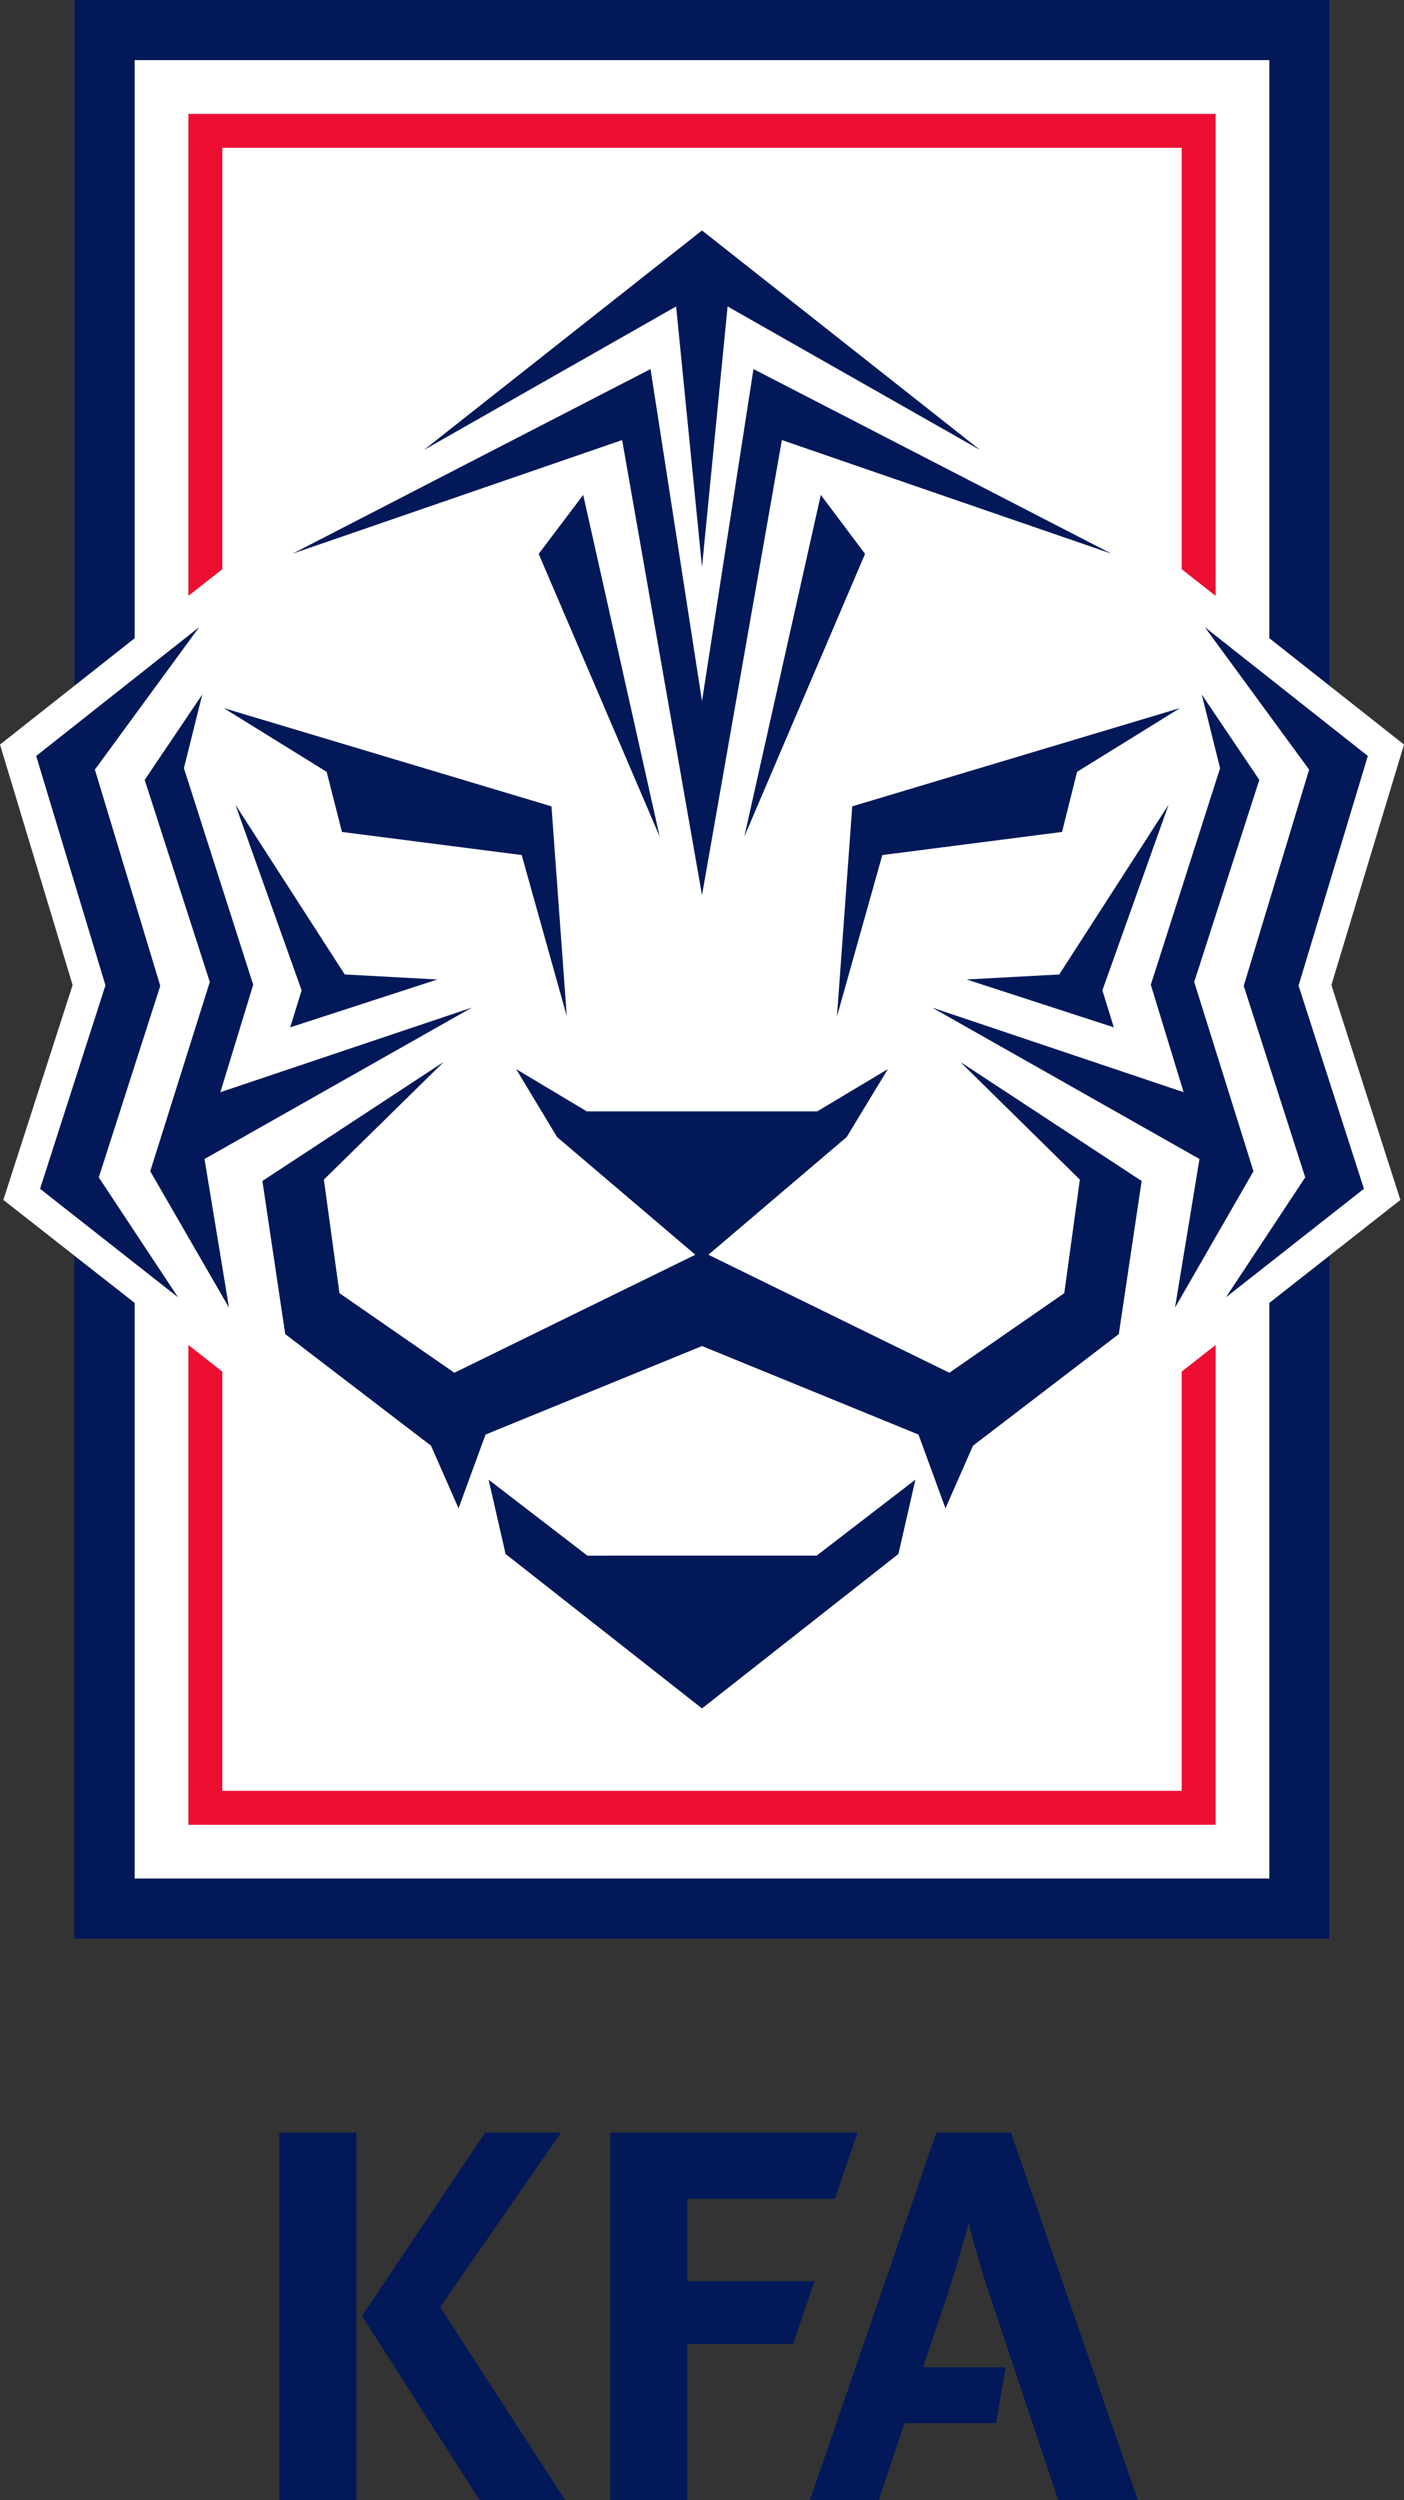
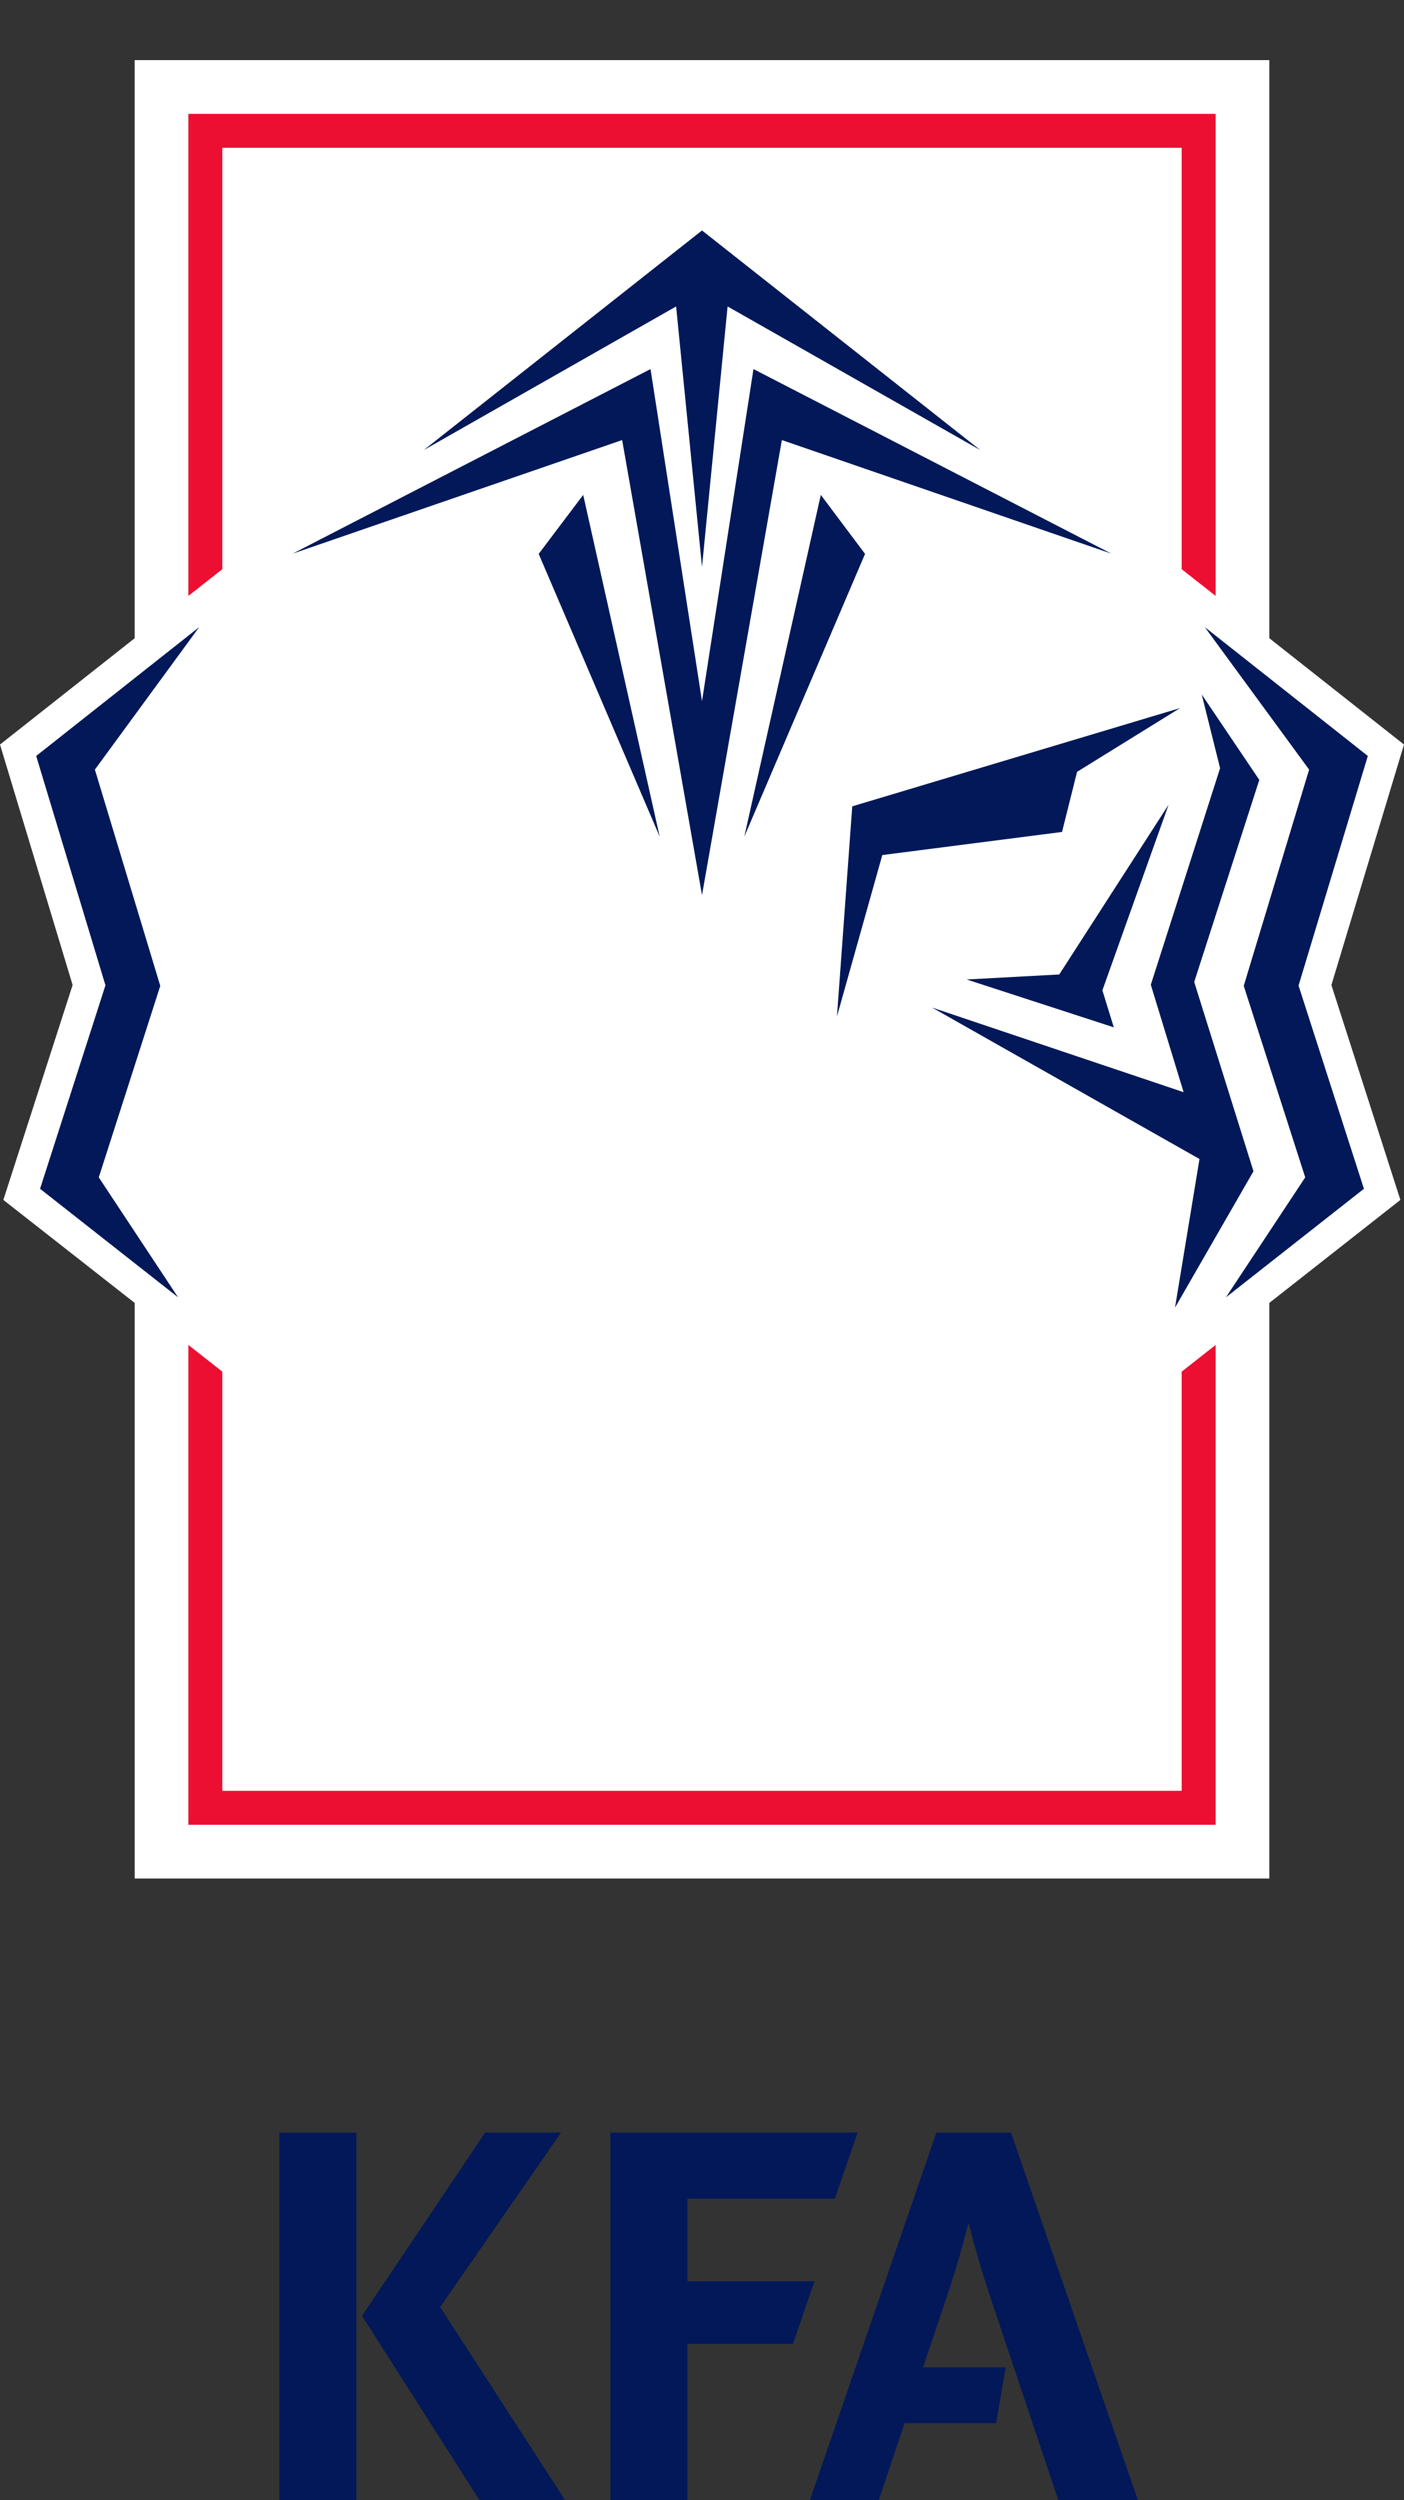
<svg xmlns="http://www.w3.org/2000/svg" width="500.15" height="890.302" viewBox="0 0 132.331 235.559">
  <rect x="0" y="0" width="132.331" height="235.559" fill="#333333" stroke="none" />
-   <path d="M12.693 5.665h106.945v54.469l5.665 4.484V0H7.028v64.618l5.665-4.484zM119.638 176.992H12.693V122.76l-5.691-4.432v64.33h118.301v-64.33l-5.665 4.432zm0 0" style="fill:#021858;fill-opacity:1;fill-rule:nonzero;stroke:none;stroke-width:6.714" />
  <path d="m132.331 70.152-12.693-10.018V5.664H12.693v54.47L0 70.152 6.845 92.81l-6.53 20.246 12.378 9.703v54.233h106.945V122.76l12.352-9.703-6.503-20.246zm0 0" style="fill:#fff;fill-opacity:1;fill-rule:nonzero;stroke:none;stroke-width:6.714" />
  <path d="M20.954 13.925h90.423V53.63l3.2 2.518V10.726H17.754v45.422l3.2-2.518zM111.377 168.732H20.954v-39.495l-3.2-2.518v45.212h96.823v-45.212l-3.2 2.518zm0 0" style="fill:#ec0f32;fill-opacity:1;fill-rule:nonzero;stroke:none;stroke-width:6.714" />
  <path d="m66.166 84.34-7.527-42.878-31.05 10.7 33.725-17.388 4.852 31.287 4.851-31.287 33.726 17.388-31.05-10.7Zm0 0" style="fill:#021858;fill-opacity:1;fill-rule:nonzero;stroke:none;stroke-width:6.714" />
-   <path d="m66.166 53.42-2.44-24.546-23.785 13.532 26.225-20.692L92.39 42.406 68.578 28.874Zm0 0" style="fill:#021858;fill-opacity:1;fill-rule:nonzero;stroke:none;stroke-width:6.714" />
+   <path d="m66.166 53.42-2.44-24.546-23.785 13.532 26.225-20.692L92.39 42.406 68.578 28.874Z" style="fill:#021858;fill-opacity:1;fill-rule:nonzero;stroke:none;stroke-width:6.714" />
  <path d="M81.533 52.188 70.152 78.832l7.212-32.204ZM54.968 46.628l7.211 32.204-11.407-26.644ZM117.226 92.889l6.163-20.377-9.835-13.427 15.368 12.142-6.53 21.636 6.163 19.144-13.008 10.228 7.474-11.303zm0 0" style="fill:#021858;fill-opacity:1;fill-rule:nonzero;stroke:none;stroke-width:6.714" />
  <path d="m87.854 94.934 23.707 7.973-3.094-10.123 6.53-20.403-1.731-6.95 5.428 8.051-6.136 19.04 5.586 17.833-7.396 12.85 2.308-14.004zm0 0" style="fill:#021858;fill-opacity:1;fill-rule:nonzero;stroke:none;stroke-width:6.714" />
  <path d="m91.106 92.286 8.732-.472 10.307-15.998-6.242 17.493 1.076 3.487zM100.1 78.386l-16.94 2.177-4.275 15.21 1.442-19.8 30.893-9.257-9.703 6.006zM3.41 71.227l15.367-12.142-9.834 13.427 6.163 20.377-5.796 18.043 7.474 11.303-13.008-10.228 6.163-19.17Zm0 0" style="fill:#021858;fill-opacity:1;fill-rule:nonzero;stroke:none;stroke-width:6.714" />
-   <path d="m14.161 110.355 5.613-17.833-6.137-19.04 5.429-8.05-1.731 6.949 6.53 20.403-3.095 10.123 23.708-7.973-25.203 14.267 2.308 14.004zm0 0" style="fill:#021858;fill-opacity:1;fill-rule:nonzero;stroke:none;stroke-width:6.714" />
-   <path d="m32.493 91.814 8.733.472-13.873 4.51 1.075-3.487-6.242-17.493ZM51.978 75.974l1.442 19.773-4.248-15.184-16.941-2.177-1.443-5.664-9.703-6.006zM76.97 146.571l9.31-7.159-1.6 7.002-18.514 14.555-18.515-14.555-1.6-7.002 9.31 7.16zm0 0" style="fill:#021858;fill-opacity:1;fill-rule:nonzero;stroke:none;stroke-width:6.714" />
-   <path d="m79.803 107.13-13.034 11.092 22.71 11.12 10.832-7.5 1.468-10.7-11.277-11.094 17.1 11.225-2.151 14.423-13.742 10.517-2.597 5.9-2.543-6.95-20.403-8.339-20.403 8.34-2.544 6.95-2.596-5.901-13.742-10.517-2.15-14.423 17.098-11.225-11.303 11.094 1.468 10.7 10.831 7.5 22.711-11.12-13.034-11.093-3.855-6.399 6.661 3.986h21.715l6.66-3.986zm0 0" style="fill:#021858;fill-opacity:1;fill-rule:nonzero;stroke:none;stroke-width:6.714" />
  <path d="M26.329 235.559h7.26v-34.626h-7.26zM52.704 201.187l.173-.254h-7.152L34.18 218.114l-.055.091 11.019 17.281.045.073h8.069L41.486 217.37zM76.765 214.947H64.794v-7.788h13.895l2.142-6.226H57.533v34.626h7.26v-14.722h9.948zM95.326 201.042l-.036-.109h-7.034L76.41 235.35l-.072.209h6.49l2.432-7.252h8.631l.899-5.264h-7.788l2.224-6.599c.88-2.613 1.561-5.064 2.06-7.006.5 1.933 1.171 4.383 2.06 7.006l6.363 19.006.036.109h7.506zm0 0" style="fill:#021858;fill-opacity:1;fill-rule:nonzero;stroke:none;stroke-width:2.324" />
</svg>